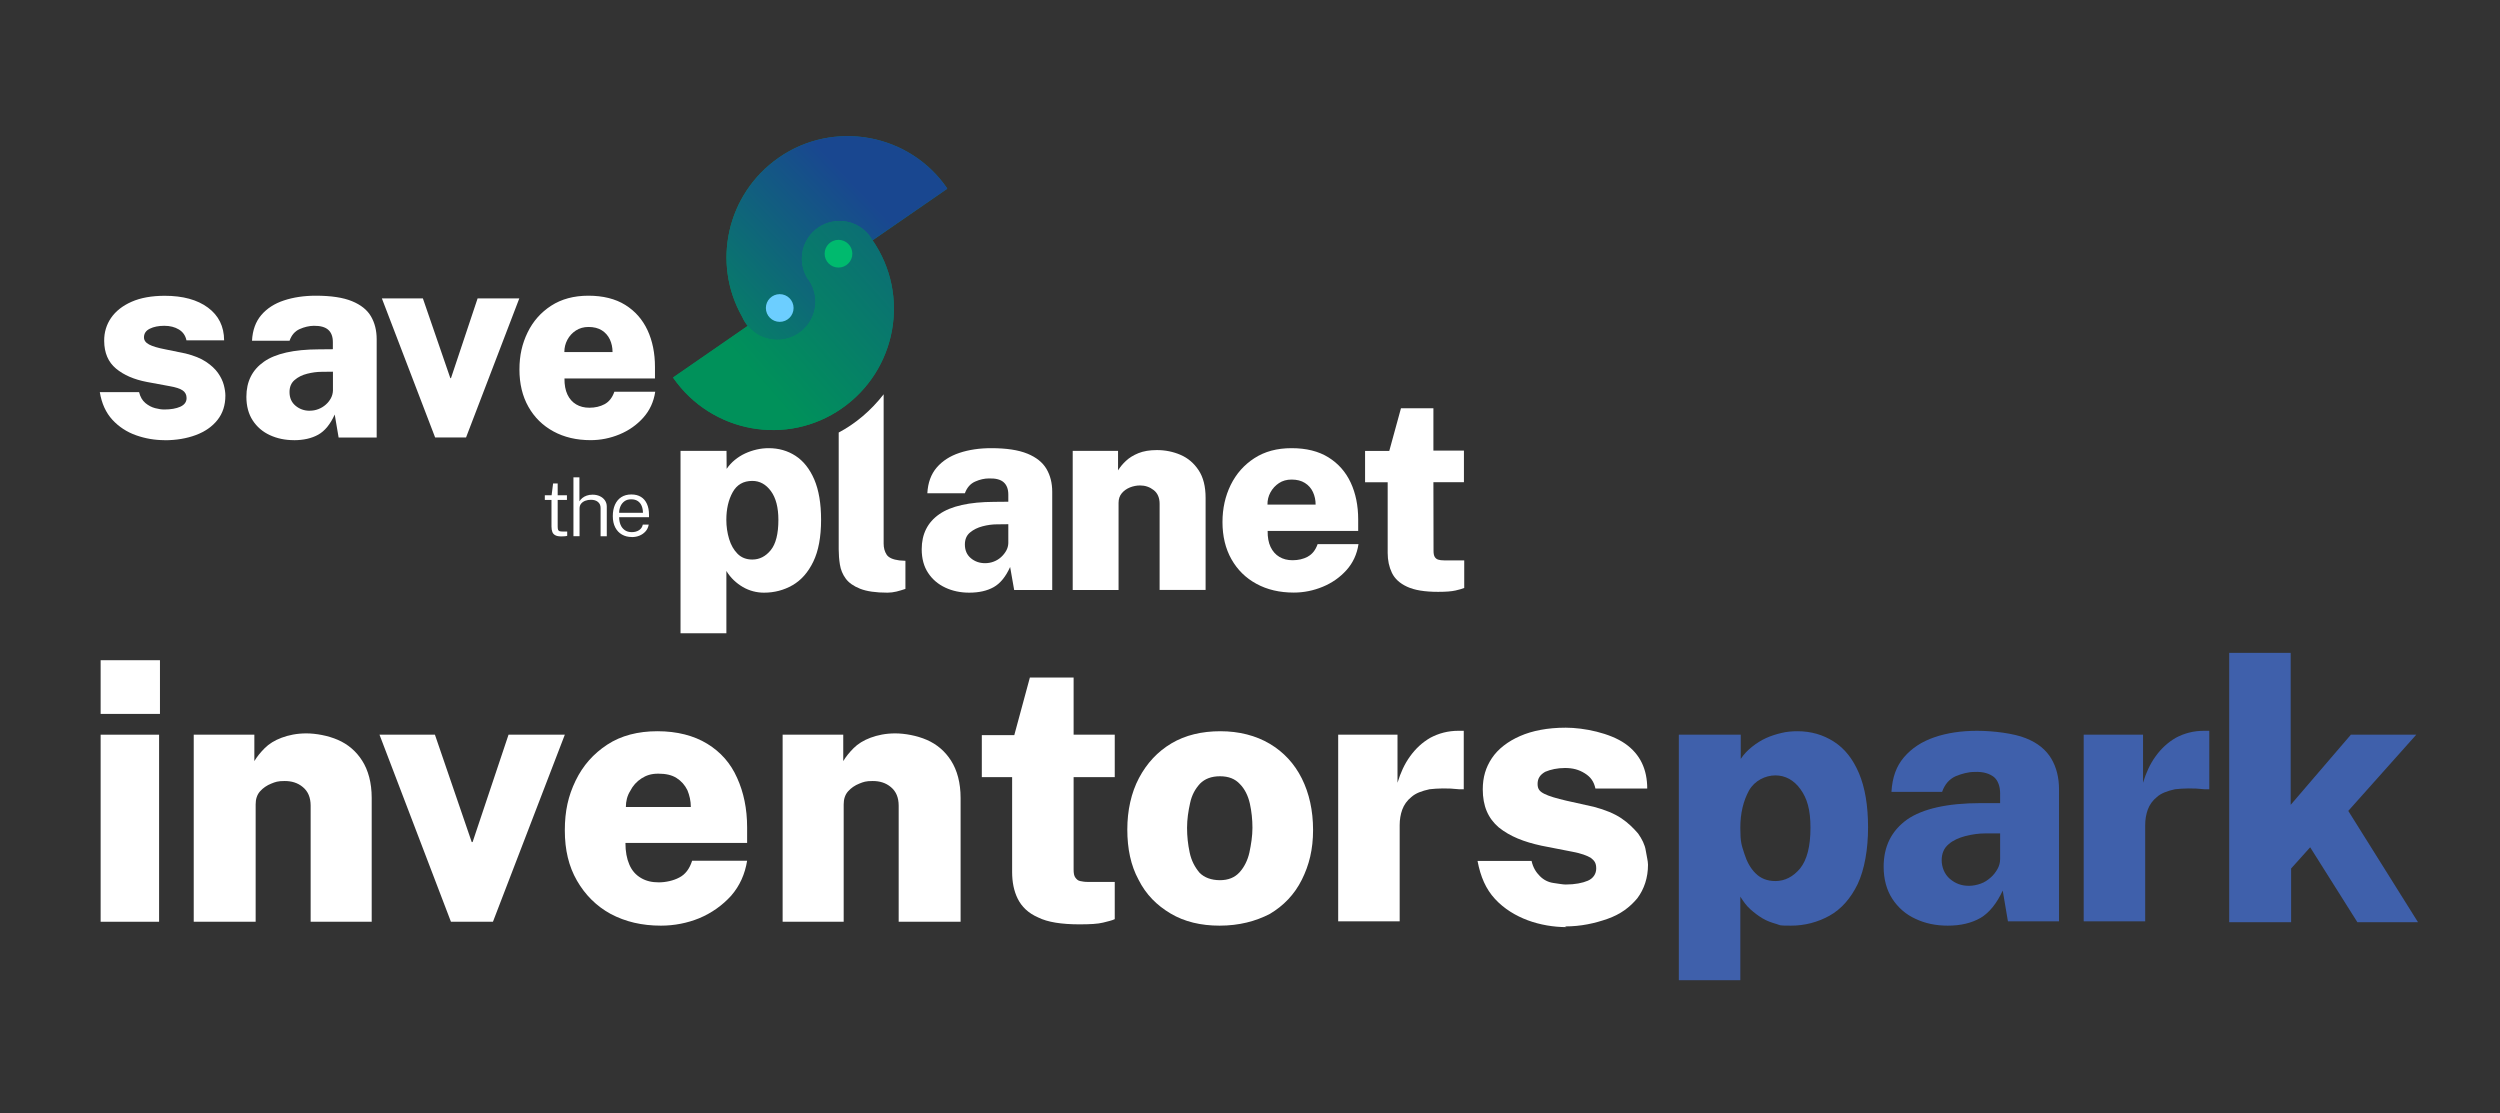
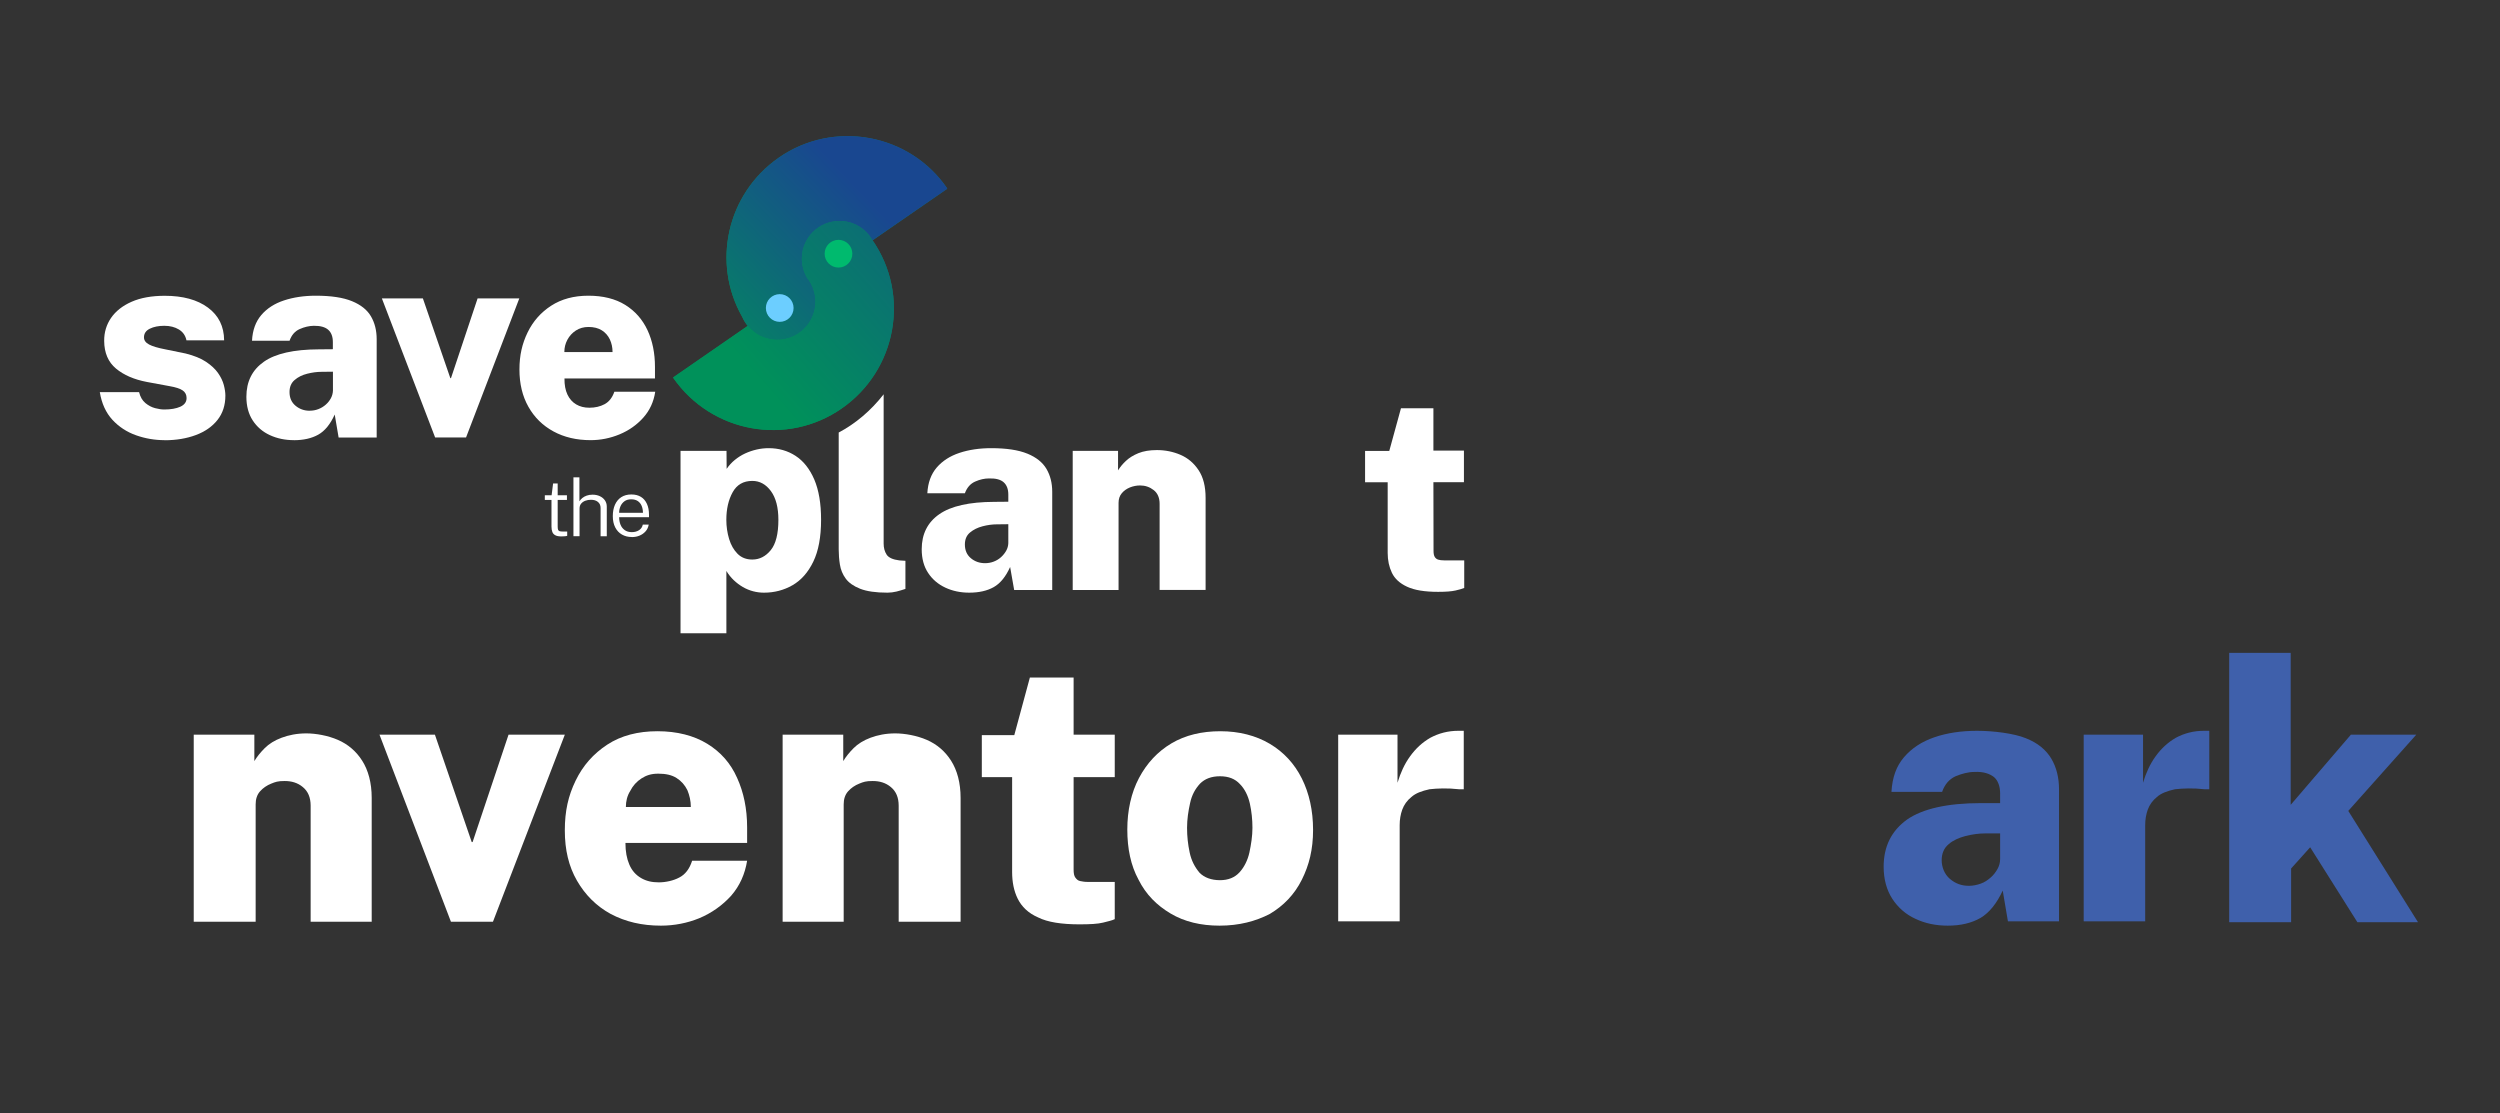
<svg xmlns="http://www.w3.org/2000/svg" xmlns:xlink="http://www.w3.org/1999/xlink" id="Layer_1" data-name="Layer 1" viewBox="0 0 577.35 257.08">
  <rect x="0" y="0" width="577.35" height="257.08" fill="#333333" stroke="none" />
  <defs>
    <style>
      .cls-1 {
        fill: none;
      }

      .cls-2 {
        fill: url(#linear-gradient-3);
      }

      .cls-3 {
        fill: url(#linear-gradient-2);
      }

      .cls-4 {
        fill: #00ba6e;
      }

      .cls-5 {
        fill: url(#linear-gradient);
      }

      .cls-6 {
        fill: #3f60ab;
      }

      .cls-7 {
        fill: #fff;
      }

      .cls-8 {
        fill: #6cceff;
      }
    </style>
    <linearGradient id="linear-gradient" x1="265" y1="-2.96" x2="173.42" y2="77.38" gradientUnits="userSpaceOnUse">
      <stop offset="0" stop-color="#194790" />
      <stop offset="1" stop-color="#00915a" />
    </linearGradient>
    <linearGradient id="linear-gradient-2" x1="214.9" y1="25.59" x2="155.74" y2="81.51" gradientUnits="userSpaceOnUse">
      <stop offset=".3" stop-color="#194790" />
      <stop offset="1" stop-color="#00915a" />
    </linearGradient>
    <linearGradient id="linear-gradient-3" x1="241.99" y1="29.39" x2="175.32" y2="87.87" xlink:href="#linear-gradient" />
  </defs>
-   <path class="cls-7" d="M23.24,164.87v-12.4h13.7v12.4h-13.7ZM23.24,212.87v-43.2h13.5v43.2h-13.5Z" />
  <path class="cls-7" d="M44.74,212.87v-43.2h14v6.1c.6-1,1.4-2,2.4-3s2.3-1.8,3.9-2.4,3.5-1,5.7-1,5,.5,7.3,1.5,4.2,2.6,5.6,4.8c1.4,2.2,2.2,5.1,2.2,8.6v28.6h-14.1v-26.8c0-1.9-.6-3.3-1.8-4.3s-2.6-1.4-4.2-1.4-2.1.2-3.1.6-1.9,1-2.6,1.8-1,1.8-1,3v27.1h-14.3Z" />
  <path class="cls-7" d="M104.14,212.87l-16.5-43.2h12.8l8.5,24.8h.2l8.3-24.8h13l-16.6,43.2h-9.7Z" />
  <path class="cls-7" d="M152.64,213.77c-4.4,0-8.2-.9-11.6-2.7-3.3-1.8-5.9-4.4-7.8-7.7s-2.8-7.1-2.8-11.6.8-8,2.5-11.5,4.1-6.2,7.3-8.3c3.2-2.1,7.1-3.1,11.6-3.1s8.4,1,11.5,2.9c3.1,1.9,5.4,4.5,6.9,7.9,1.5,3.3,2.3,7.1,2.3,11.4v3.6h-28.1c0,2,.3,3.6.9,5s1.5,2.4,2.7,3.1,2.5,1,4.1,1,3.4-.4,4.7-1.1c1.4-.7,2.4-2,3-3.9h12.7c-.5,3.1-1.7,5.8-3.7,8.1-2,2.2-4.5,4-7.4,5.2-2.7,1.1-5.7,1.7-8.8,1.7ZM144.54,186.37h15c0-1.4-.3-2.7-.8-3.9-.6-1.2-1.4-2.1-2.5-2.8s-2.5-1-4.2-1-2.8.4-3.9,1.1-2,1.7-2.6,2.9c-.7,1.1-1,2.4-1,3.7Z" />
  <path class="cls-7" d="M180.74,212.87v-43.2h14v6.1c.6-1,1.4-2,2.4-3s2.3-1.8,3.9-2.4,3.5-1,5.7-1,5,.5,7.3,1.5,4.2,2.6,5.6,4.8c1.4,2.2,2.2,5.1,2.2,8.6v28.6h-14.3v-26.8c0-1.9-.6-3.3-1.8-4.3s-2.6-1.4-4.2-1.4-2.1.2-3.1.6-1.9,1-2.6,1.8-1,1.8-1,3v27.1h-14.1,0Z" />
  <path class="cls-7" d="M249.34,213.47c-4.2,0-7.4-.5-9.6-1.6-2.3-1-3.8-2.5-4.7-4.3s-1.3-3.9-1.3-6.2v-21.9h-7v-9.7h7.5l3.6-13.3h10.1v13.2h9.5v9.8h-9.5v21.3c0,.9.1,1.5.4,1.9s.6.7,1.1.8,1,.2,1.7.2h6.3v8.6c-.6.3-1.5.5-2.7.8s-3,.4-5.4.4h0Z" />
  <path class="cls-7" d="M281.64,213.77c-4.3,0-8.1-.9-11.3-2.8s-5.7-4.4-7.4-7.8c-1.8-3.3-2.6-7.2-2.6-11.6s.9-8.5,2.7-11.9,4.3-6.1,7.5-8,7-2.8,11.3-2.8,8.2,1,11.4,2.9c3.2,1.9,5.7,4.6,7.4,8,1.7,3.4,2.6,7.4,2.6,11.9s-.9,8.1-2.6,11.5-4.2,6-7.4,7.9c-3.3,1.7-7.1,2.7-11.6,2.7h0ZM281.74,203.27c1.9,0,3.4-.6,4.5-1.8,1.1-1.2,1.9-2.8,2.3-4.6.4-1.9.7-3.8.7-5.7s-.2-3.8-.6-5.6c-.4-1.8-1.2-3.4-2.3-4.5-1.1-1.2-2.6-1.8-4.6-1.8s-3.5.6-4.6,1.7c-1.1,1.2-1.9,2.6-2.3,4.5-.4,1.8-.7,3.7-.7,5.7s.2,3.8.6,5.7,1.2,3.4,2.3,4.7c1.1,1.1,2.7,1.7,4.7,1.7h0Z" />
  <path class="cls-7" d="M309.04,212.87v-43.2h13.7v11.1c.7-2.3,1.6-4.3,2.9-6.1,1.3-1.8,2.8-3.2,4.7-4.3,1.9-1,4-1.6,6.5-1.6h1.2v13.5h-1.1c-2.7-.3-5-.2-6.8,0-1.8.4-3.2.9-4.2,1.8-1,.8-1.7,1.8-2.1,2.9-.4,1.1-.6,2.3-.6,3.6v22.2h-14.2v.1Z" />
  <g>
-     <path class="cls-6" d="M387.71,226.37v-56.7h14.3v5.6c.7-1.1,1.6-2,2.6-2.8s2.1-1.5,3.2-2,2.3-.9,3.6-1.2c1.2-.3,2.5-.4,3.7-.4,3.1,0,5.9.8,8.4,2.4s4.4,4,5.8,7.3c1.4,3.3,2.1,7.5,2.1,12.5s-.8,9.7-2.4,13.1c-1.6,3.3-3.8,5.8-6.5,7.3s-5.7,2.3-8.9,2.3-2.3-.1-3.4-.4-2.2-.7-3.2-1.3-1.9-1.3-2.8-2.1-1.6-1.8-2.3-2.9v19.3h-14.2ZM410.01,203.47c2.2,0,4.1-1,5.7-2.9,1.6-2,2.4-5.1,2.4-9.4s-.8-6.8-2.3-8.9-3.5-3.2-5.8-3.2-4.8,1.2-6.1,3.5c-1.3,2.4-2,5.2-2,8.6s.3,4,.9,5.9c.6,1.9,1.4,3.4,2.6,4.6s2.7,1.8,4.6,1.8h0Z" />
    <path class="cls-6" d="M449.81,213.77c-2.7,0-5.2-.5-7.5-1.6-2.2-1-4-2.6-5.3-4.6s-2-4.5-2-7.4c0-4.7,1.8-8.3,5.4-10.9,3.6-2.5,9.3-3.8,17.1-3.8h4.4v-2.2c0-1.7-.5-3-1.4-3.8-1-.8-2.5-1.3-4.5-1.2-1.5,0-2.9.4-4.4,1-1.5.7-2.5,1.9-3.1,3.6h-11.7c.2-3.3,1.1-5.9,2.9-8s4.1-3.6,7-4.6,6.2-1.5,9.9-1.5,8.5.6,11.2,1.7c2.8,1.1,4.7,2.7,5.9,4.7s1.8,4.4,1.8,7.1v30.5h-11.8l-1.2-7.1c-1.4,3-3.1,5.1-5.1,6.3-2.1,1.2-4.6,1.8-7.6,1.8h0ZM454.71,204.57c.9,0,1.9-.2,2.7-.5.9-.3,1.6-.8,2.3-1.4s1.2-1.3,1.6-2,.6-1.5.6-2.3v-5.9h-3.5c-1.4,0-2.9.2-4.5.6-1.5.4-2.9,1-3.9,1.9-1.1.9-1.6,2.2-1.6,3.7s.6,3.2,1.9,4.3,2.7,1.6,4.4,1.6h0Z" />
    <path class="cls-6" d="M481.21,212.87v-43.2h13.7v11.1c.7-2.3,1.6-4.3,2.9-6.1s2.8-3.2,4.7-4.3c1.9-1,4-1.6,6.5-1.6h1.2v13.5h-1.1c-2.7-.3-5-.2-6.8,0-1.8.4-3.2.9-4.2,1.8-1,.8-1.7,1.8-2.1,2.9-.4,1.1-.6,2.3-.6,3.6v22.2h-14.2v.1Z" />
    <path class="cls-6" d="M514.81,212.87v-62.1h14.2v35.1l13.9-16.2h15.1l-15.7,17.6,16.1,25.7h-14l-10.9-17.3-4.4,4.9v12.4h-14.3v-.1Z" />
  </g>
-   <path class="cls-7" d="M361.79,214.11c-2.99,0-6.15-.53-8.97-1.58-2.81-1.05-5.45-2.64-7.56-4.92-2.11-2.29-3.34-5.1-4.04-8.79h12.48c.35,1.58,1.05,2.64,1.93,3.52s1.93,1.41,3.16,1.58,2.11.35,2.81.35c2.11,0,3.87-.35,5.1-.88s1.93-1.58,1.93-2.81-.35-1.76-1.23-2.46c-.88-.53-2.29-1.05-4.22-1.41l-7.21-1.41c-4.04-.88-7.21-2.11-9.85-4.22-2.46-2.11-3.69-4.92-3.69-8.79,0-2.81.7-5.1,2.11-7.21,1.41-2.11,3.69-3.87,6.51-5.1s6.33-1.93,10.55-1.93,10.2,1.23,13.71,3.69c3.52,2.46,5.1,5.98,5.1,10.37h-11.96c-.35-1.58-1.05-2.64-2.46-3.52s-2.81-1.23-4.57-1.23-3.34.35-4.57.88c-1.23.7-1.76,1.58-1.76,2.81s.53,1.76,1.58,2.29,2.81,1.05,5.1,1.58l6.33,1.41c2.64.7,4.75,1.58,6.33,2.64s2.81,2.29,3.87,3.52c.88,1.23,1.58,2.64,1.76,3.87s.53,2.46.53,3.34c0,2.99-.88,5.63-2.46,7.74-1.76,2.11-3.87,3.69-6.86,4.75-2.99,1.05-6.15,1.76-9.85,1.76h0l.35.18Z" />
  <g>
    <g>
      <g>
        <path class="cls-7" d="M37.99,101.65c-2.24,0-4.42-.37-6.55-1.12-2.13-.75-3.96-1.94-5.47-3.57-1.51-1.64-2.49-3.77-2.92-6.4h9.07c.27,1.1.76,1.94,1.46,2.52.7.58,1.45.97,2.25,1.18.8.21,1.5.31,2.1.31,1.53,0,2.77-.22,3.73-.65.95-.44,1.43-1.1,1.43-1.99,0-.75-.29-1.33-.88-1.75s-1.62-.76-3.09-1.01l-5.19-.96c-2.96-.56-5.34-1.59-7.14-3.09-1.8-1.5-2.71-3.63-2.73-6.38-.02-1.97.51-3.74,1.58-5.31,1.08-1.57,2.66-2.82,4.75-3.74,2.09-.92,4.65-1.38,7.67-1.38,4.18,0,7.51.91,9.97,2.73,2.46,1.82,3.71,4.34,3.73,7.55h-8.7c-.23-1.1-.81-1.93-1.75-2.5-.94-.57-2.07-.85-3.37-.85s-2.44.22-3.34.67c-.9.44-1.35,1.11-1.35,2,0,.68.39,1.23,1.18,1.65.79.42,2.04.79,3.76,1.12l4.69.96c1.92.48,3.49,1.11,4.69,1.91s2.13,1.66,2.78,2.59c.65.93,1.1,1.86,1.34,2.78.24.92.36,1.73.36,2.44,0,2.22-.61,4.09-1.82,5.62-1.21,1.53-2.88,2.7-5,3.49s-4.53,1.2-7.22,1.2Z" />
        <path class="cls-7" d="M67.87,101.65c-2.03,0-3.88-.39-5.55-1.16-1.67-.77-2.99-1.91-3.96-3.4-.97-1.49-1.46-3.31-1.46-5.47,0-3.5,1.35-6.19,4.04-8.08,2.69-1.89,6.92-2.84,12.67-2.86l3.26-.03v-1.65c0-1.26-.36-2.21-1.07-2.84-.71-.63-1.83-.94-3.34-.92-1.08.02-2.16.27-3.26.76-1.1.49-1.87,1.38-2.33,2.69h-8.67c.12-2.42.84-4.4,2.14-5.93,1.31-1.53,3.05-2.66,5.24-3.38,2.18-.72,4.63-1.09,7.35-1.09,3.52,0,6.3.42,8.35,1.26,2.05.84,3.52,2.01,4.39,3.51.88,1.5,1.32,3.27,1.32,5.3v22.68h-8.79l-.9-5.31c-1.02,2.26-2.29,3.81-3.82,4.66-1.53.85-3.41,1.27-5.62,1.27ZM71.51,94.85c.7,0,1.38-.12,2.02-.37.64-.25,1.21-.59,1.71-1.04.5-.44.89-.94,1.18-1.48.29-.54.44-1.12.47-1.74v-4.38l-2.61.03c-1.08,0-2.19.15-3.34.44s-2.12.77-2.9,1.45c-.79.67-1.18,1.6-1.18,2.78,0,1.35.47,2.4,1.4,3.17s2.02,1.15,3.26,1.15Z" />
        <path class="cls-7" d="M100.49,101.03l-12.3-32.12h9.47l6.34,18.42h.15l6.15-18.42h9.63l-12.3,32.12h-7.15Z" />
        <path class="cls-7" d="M136.4,101.65c-3.25,0-6.11-.67-8.59-2.02s-4.4-3.24-5.78-5.69c-1.38-2.44-2.07-5.31-2.07-8.6s.63-5.98,1.88-8.56c1.25-2.58,3.07-4.64,5.45-6.18,2.38-1.54,5.25-2.31,8.6-2.31s6.23.71,8.51,2.13c2.28,1.42,3.99,3.37,5.14,5.84s1.72,5.31,1.72,8.5v2.64h-20.9c-.02,1.47.21,2.71.68,3.71.47,1,1.15,1.77,2.02,2.28.87.52,1.89.77,3.05.77,1.32,0,2.5-.27,3.52-.82s1.78-1.51,2.25-2.87h9.44c-.35,2.34-1.28,4.34-2.78,6.01-1.5,1.67-3.33,2.95-5.48,3.84s-4.38,1.33-6.68,1.33ZM130.34,81.3h11.12c0-1.06-.21-2.02-.62-2.91-.42-.88-1.03-1.58-1.85-2.1-.82-.52-1.85-.78-3.09-.78-1.1,0-2.07.28-2.91.82-.84.55-1.49,1.26-1.96,2.14-.47.88-.7,1.82-.7,2.81Z" />
      </g>
      <g>
        <path class="cls-7" d="M129.66,123.88c-.6,0-1.07-.08-1.4-.26-.33-.17-.57-.42-.7-.76s-.2-.76-.2-1.26v-6.15h-1.54v-1.07h1.57l.34-2.73h1.06v2.72h2.14v1.08h-2.14v6.11c0,.37.03.63.1.8.07.17.2.27.37.32.18.05.43.07.76.07h.97v.99c-.12.04-.29.08-.52.1-.23.03-.5.04-.82.04Z" />
        <path class="cls-7" d="M132.43,123.84v-13.6h1.38v5.53c.17-.27.39-.52.66-.75.28-.23.61-.42,1.01-.56.39-.14.84-.22,1.35-.22.62,0,1.18.11,1.68.34.5.23.89.55,1.18.96.29.42.44.9.44,1.46v6.84h-1.43v-6.52c0-.6-.2-1.06-.61-1.4s-.95-.5-1.62-.5c-.46,0-.89.07-1.29.22s-.72.37-.97.67-.37.67-.37,1.13v6.39h-1.43Z" />
        <path class="cls-7" d="M145.92,124.02c-.87,0-1.63-.19-2.29-.57-.66-.38-1.18-.93-1.55-1.65s-.56-1.59-.56-2.6.17-1.89.5-2.64c.34-.75.82-1.34,1.46-1.75.64-.41,1.41-.62,2.32-.62s1.61.19,2.22.56c.61.37,1.06.91,1.38,1.61s.48,1.53.48,2.49v.59h-6.89c0,.64.1,1.21.31,1.73.21.52.53.93.97,1.25.43.31.98.47,1.64.47s1.2-.15,1.67-.45.75-.73.87-1.29h1.37c-.12.64-.37,1.17-.76,1.59-.39.43-.86.75-1.4.97-.55.22-1.12.32-1.72.32ZM142.99,118.42h5.49c0-.59-.1-1.11-.29-1.58s-.49-.84-.89-1.12c-.4-.27-.91-.41-1.52-.41-.64,0-1.17.15-1.58.46-.41.31-.72.7-.92,1.18-.2.48-.3.97-.29,1.47Z" />
      </g>
      <g>
-         <path class="cls-1" d="M303.21,113.61c-.41-.88-1.04-1.58-1.86-2.1-.83-.52-1.85-.78-3.07-.78-1.12,0-2.09.27-2.92.82s-1.48,1.26-1.96,2.14c-.48.88-.7,1.82-.68,2.81h11.12c0-1.06-.21-2.02-.62-2.9Z" />
        <path class="cls-1" d="M226.91,121.53c-1.15.3-2.12.78-2.9,1.44-.79.66-1.18,1.58-1.18,2.76,0,1.35.46,2.4,1.38,3.17.92.77,2.01,1.15,3.28,1.15.7,0,1.38-.12,2.02-.37s1.21-.6,1.69-1.04c.49-.44.88-.94,1.18-1.48.3-.54.46-1.12.48-1.74v-4.38l-2.61.03c-1.08,0-2.19.15-3.34.45Z" />
        <path class="cls-1" d="M173.75,111.05c-2.05,0-3.56.88-4.54,2.62-.97,1.75-1.46,3.88-1.46,6.38,0,1.53.21,3,.64,4.41.42,1.41,1.08,2.55,1.96,3.43.88.88,2.01,1.32,3.4,1.32,1.66,0,3.07-.72,4.26-2.17,1.18-1.45,1.77-3.78,1.77-6.99,0-2.86-.57-5.07-1.72-6.65-1.15-1.57-2.58-2.36-4.3-2.36Z" />
        <path class="cls-7" d="M183.72,105.27c-1.82-1.18-3.89-1.77-6.21-1.77-.91,0-1.83.1-2.75.31-.92.21-1.81.51-2.66.9-.85.39-1.64.89-2.38,1.49-.74.6-1.37,1.29-1.91,2.08l-.03-4.16h-10.62v42.12h10.59v-14.38c.5.81,1.07,1.52,1.71,2.13.64.61,1.34,1.13,2.08,1.57.75.43,1.53.76,2.36.98.83.22,1.67.33,2.52.33,2.4,0,4.6-.57,6.6-1.72,2-1.15,3.6-2.96,4.8-5.44,1.2-2.47,1.8-5.7,1.8-9.68,0-3.77-.53-6.87-1.58-9.32-1.06-2.44-2.5-4.26-4.32-5.44ZM178,127.05c-1.18,1.45-2.6,2.17-4.26,2.17-1.39,0-2.52-.44-3.4-1.32-.88-.88-1.53-2.02-1.96-3.43-.42-1.41-.64-2.88-.64-4.41,0-2.51.49-4.63,1.46-6.38.97-1.75,2.48-2.62,4.54-2.62,1.72,0,3.15.79,4.3,2.36,1.15,1.57,1.72,3.79,1.72,6.65,0,3.21-.59,5.54-1.77,6.99Z" />
        <path class="cls-7" d="M193.69,99.88v27.01c0,1.16.09,2.33.28,3.51.19,1.18.63,2.25,1.34,3.22.7.96,1.82,1.75,3.34,2.35,1.52.6,3.62.9,6.29.9.7,0,1.41-.09,2.11-.26.7-.18,1.39-.38,2.05-.61v-6.49l-1.4-.09c-1.51-.19-2.5-.64-2.95-1.35-.46-.71-.68-1.56-.68-2.53v-34.48c-2.92,3.77-6.55,6.81-10.38,8.83Z" />
        <path class="cls-7" d="M237.24,104.76c-2.05-.84-4.83-1.26-8.32-1.26-2.71,0-5.16.36-7.35,1.09-2.18.73-3.93,1.85-5.25,3.39-1.31,1.53-2.03,3.51-2.16,5.93h8.67c.48-1.3,1.26-2.2,2.36-2.69,1.1-.49,2.17-.73,3.23-.73,1.53-.04,2.66.25,3.37.89.71.63,1.07,1.58,1.07,2.84v1.65l-3.26.03c-5.76.02-9.99.97-12.69,2.86-2.7,1.88-4.05,4.58-4.05,8.08,0,2.15.49,3.98,1.48,5.47.98,1.49,2.31,2.62,3.98,3.4,1.67.78,3.51,1.16,5.51,1.16,2.24,0,4.12-.42,5.64-1.27s2.79-2.4,3.81-4.66l.93,5.31h8.79v-22.68c0-2.03-.45-3.79-1.34-5.3-.89-1.5-2.36-2.67-4.41-3.51ZM232.86,125.43c-.02.62-.18,1.2-.48,1.74-.3.54-.69,1.03-1.18,1.48-.49.45-1.05.79-1.69,1.04s-1.31.37-2.02.37c-1.26,0-2.36-.38-3.28-1.15-.92-.77-1.38-1.82-1.38-3.17,0-1.18.39-2.1,1.18-2.76.79-.66,1.75-1.14,2.9-1.44,1.15-.3,2.26-.45,3.34-.45l2.61-.03v4.38Z" />
        <path class="cls-7" d="M272.63,105.04c-1.71-.73-3.53-1.1-5.45-1.1-1.68,0-3.1.24-4.27.71-1.17.48-2.13,1.07-2.89,1.79-.76.71-1.36,1.44-1.82,2.19v-4.5h-10.47v32.12h10.59v-20.13c0-.89.25-1.63.75-2.22.5-.59,1.13-1.03,1.89-1.34.77-.3,1.54-.45,2.33-.45,1.18,0,2.23.36,3.14,1.07s1.37,1.78,1.37,3.18v19.88h10.62v-21.28c0-2.63-.54-4.76-1.62-6.38-1.08-1.63-2.47-2.81-4.18-3.54Z" />
-         <path class="cls-7" d="M302.02,128.56c-1.03.55-2.2.82-3.53.82-1.16,0-2.17-.26-3.04-.78-.87-.52-1.54-1.28-2.02-2.28-.48-1-.7-2.24-.68-3.71h20.91v-2.64c0-3.19-.57-6.02-1.72-8.5-1.15-2.47-2.86-4.42-5.14-5.84-2.28-1.42-5.12-2.13-8.51-2.13s-6.22.77-8.6,2.31c-2.38,1.54-4.2,3.6-5.47,6.18-1.26,2.58-1.9,5.43-1.9,8.56,0,3.29.69,6.16,2.07,8.6,1.38,2.44,3.3,4.34,5.78,5.68,2.47,1.35,5.35,2.02,8.62,2.02,2.3,0,4.52-.45,6.68-1.34,2.15-.89,3.98-2.17,5.48-3.84,1.5-1.67,2.43-3.67,2.78-6.01h-9.44c-.48,1.37-1.23,2.32-2.25,2.87ZM293.4,113.71c.48-.88,1.13-1.59,1.96-2.14s1.8-.82,2.92-.82c1.22,0,2.25.26,3.07.78.83.52,1.45,1.22,1.86,2.1.41.88.62,1.85.62,2.9h-11.12c-.02-.99.21-1.93.68-2.81Z" />
        <path class="cls-7" d="M333.47,129.41c-.52,0-.95-.05-1.3-.16-.35-.1-.63-.31-.82-.62-.2-.31-.29-.79-.29-1.43l-.03-15.84h7.05v-7.3h-7.05v-9.78h-7.49l-2.7,9.85h-5.59v7.24h5.22v16.31c0,1.72.33,3.26.98,4.61.65,1.36,1.82,2.43,3.51,3.21,1.69.79,4.07,1.18,7.16,1.18,1.76,0,3.1-.1,4.01-.31.91-.21,1.58-.4,2.02-.59v-6.37h-4.66Z" />
      </g>
    </g>
    <path class="cls-5" d="M218.73,43.48c-8.71-12.68-26.25-15.88-38.92-7.04-11.95,8.33-15.47,24.29-8.42,36.71.34.78.79,1.5,1.32,2.15-.01-.01-.02-.03-.04-.04l-17.19,11.88v.13c8.83,12.68,26.25,15.88,38.92,7.04,12.64-8.81,15.85-26.14,7.11-38.81l17.21-11.89v-.13Z" />
    <path class="cls-3" d="M179.81,36.44c-11.95,8.33-15.47,24.29-8.42,36.71.34.78.79,1.5,1.32,2.15,0,.01.02.02.03.03.24.28.49.54.76.79.07.07.15.13.23.2.22.19.46.38.7.55.08.06.16.12.24.17.32.21.66.41,1.01.58.02,0,.04.01.05.02.33.16.67.29,1.02.4.11.04.22.07.33.1.28.08.56.14.85.19.12.02.23.04.35.06.4.05.8.09,1.21.09,4.88,0,8.83-3.95,8.83-8.83,0-.4-.03-.78-.08-1.17-.01-.08-.03-.15-.05-.23-.05-.3-.1-.6-.18-.89-.02-.07-.04-.13-.06-.19-.09-.3-.18-.59-.3-.88-.02-.05-.05-.1-.07-.16-.13-.3-.27-.59-.43-.87h0s-.06-.1-.09-.14c-.2-.34-.42-.66-.67-.97-.76-1.29-1.21-2.8-1.21-4.41,0-4.81,3.9-8.71,8.71-8.71,3.23,0,6.03,1.76,7.54,4.36h.02s.04.07.07.1l17.21-11.89v-.13c-8.71-12.68-26.25-15.88-38.92-7.04Z" />
    <path class="cls-2" d="M201.45,55.38h-.02c-1.5-2.6-4.31-4.35-7.54-4.35-4.81,0-8.71,3.9-8.71,8.71,0,1.61.45,3.12,1.21,4.41.24.31.47.63.67.97.03.04.06.09.09.14h0c.74,1.3,1.18,2.8,1.18,4.4,0,4.88-3.95,8.83-8.83,8.83-2.75,0-5.2-1.25-6.82-3.22l-17.19,11.88v.13c8.83,12.68,26.25,15.88,38.92,7.04,12.68-8.83,15.88-26.25,7.04-38.92Z" />
    <circle class="cls-8" cx="180.07" cy="71.13" r="3.2" />
    <circle class="cls-4" cx="193.64" cy="58.59" r="3.2" />
  </g>
</svg>